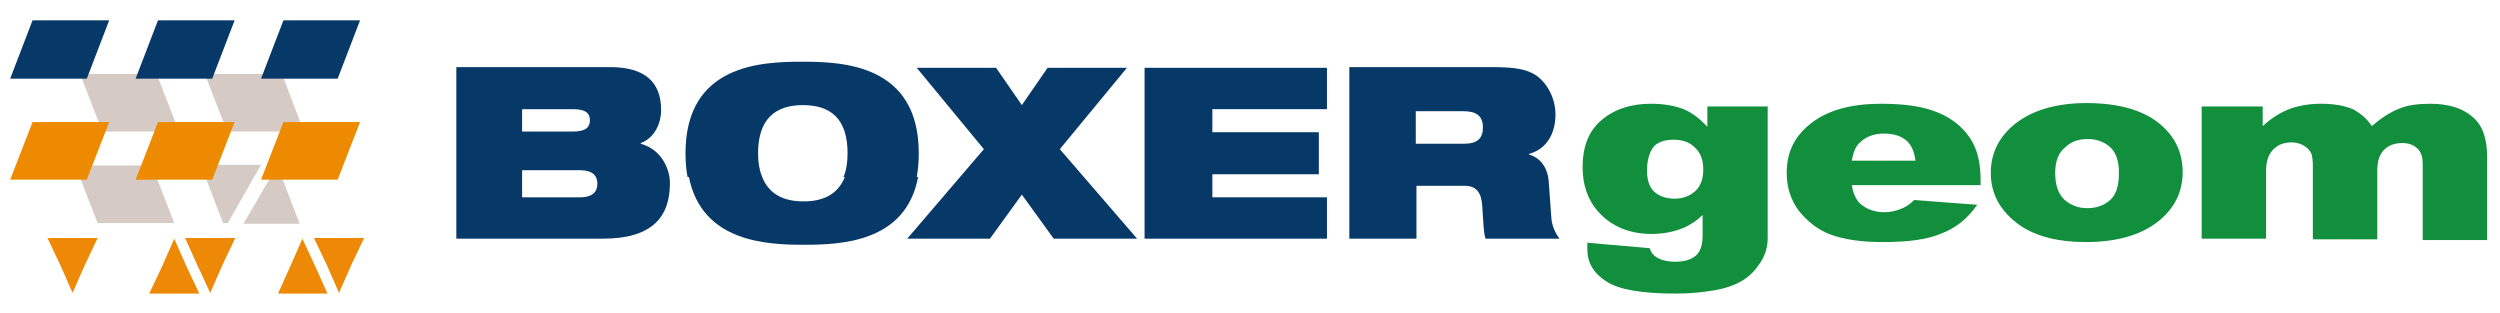
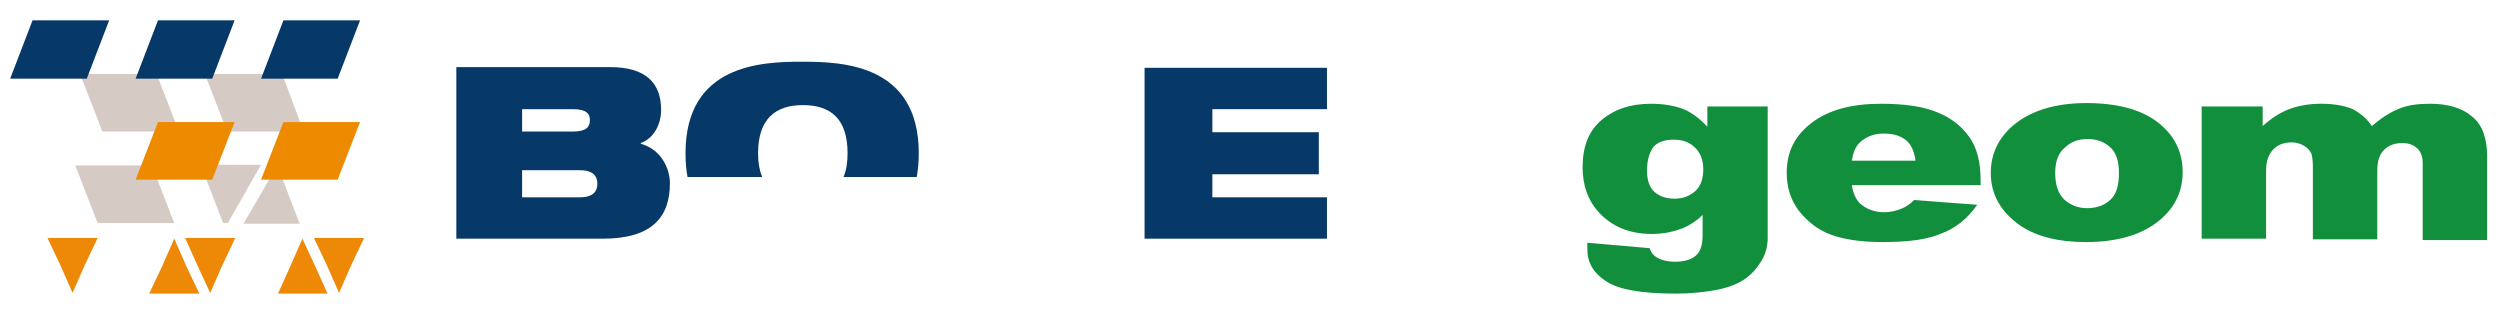
<svg xmlns="http://www.w3.org/2000/svg" version="1.1" id="Layer_1" x="0px" y="0px" viewBox="0 0 368.7 46.2" style="enable-background:new 0 0 368.7 46.2;" xml:space="preserve">
  <style type="text/css">
	.st0{fill-rule:evenodd;clip-rule:evenodd;fill:#063868;}
	.st1{fill:#063868;}
	.st2{fill:#D6CBC4;}
	.st3{fill:#ED8A00;}
	.st4{fill:#ED8907;}
	.st5{fill:#118F3C;}
</style>
  <g>
    <path class="st0" d="M77,16.1h7.5c2,0,2.5,0.7,2.5,1.6c0,1-0.5,1.7-2.5,1.7H77V16.1L77,16.1z M77,25.1h8.5c2,0,2.6,0.9,2.6,2   c0,1.1-0.6,2-2.6,2H77V25.1L77,25.1z M67.3,35.2h21.6c7.4,0,9.9-3.3,9.9-8.2c0-1.9-1.1-4.9-4.3-5.8v-0.1c1.9-0.7,3-2.7,3-4.9   c0-4-2.3-6.3-7.5-6.3H67.3V35.2L67.3,35.2z" />
-     <path class="st0" d="M101.6,26.1c1.9,9.6,11.5,10,16.9,10c5.4,0,15.1-0.3,16.9-10l-10.8,0c-1,2.5-3.1,3.6-6.1,3.6   c-3,0-5.1-1.1-6.1-3.6L101.6,26.1L101.6,26.1z" />
    <path class="st0" d="M112.4,26.1c-0.4-1-0.6-2.1-0.6-3.5c0-5.1,2.6-7.1,6.6-7.1c4.1,0,6.6,2,6.6,7.1c0,1.4-0.2,2.6-0.6,3.5l10.8,0   c0.2-1.1,0.3-2.2,0.3-3.5c0-13.1-11.2-13.5-17.2-13.5c-6,0-17.2,0.4-17.2,13.5c0,1.3,0.1,2.5,0.3,3.5L112.4,26.1L112.4,26.1z" />
-     <polygon class="st1" points="133.8,35.2 146,35.2 150.7,28.7 155.4,35.2 167.7,35.2 156.3,22 166.2,10 154.5,10 150.7,15.5    146.9,10 135.2,10 145.1,22 133.8,35.2  " />
    <polygon class="st1" points="168.8,35.2 195.7,35.2 195.7,29.1 178.8,29.1 178.8,25.7 194.5,25.7 194.5,19.5 178.8,19.5    178.8,16.1 195.7,16.1 195.7,10 168.8,10 168.8,35.2  " />
-     <path class="st0" d="M198.9,35.2h10v-7.8h7.1c1.8,0,2.5,1.1,2.6,3c0.2,2.9,0.2,4,0.5,4.8h10.9c-0.6-0.8-1.1-1.8-1.2-3l-0.4-5.5   c-0.2-2.2-1.4-3.5-2.9-3.9v-0.1c2.9-0.8,3.9-3.4,3.9-5.8c0-2.8-1.6-5.2-3.4-6.1c-1.4-0.7-3.1-0.9-6-0.9h-21V35.2L198.9,35.2z    M208.9,16.4h6.9c1.7,0,2.9,0.5,2.9,2.4c0,1.6-0.8,2.4-2.8,2.4h-7.1V16.4L208.9,16.4z" />
    <polygon class="st2" points="41.6,10.9 30.2,10.9 33.5,19.4 44.8,19.4 41.6,10.9  " />
    <polygon class="st2" points="23.1,10.9 11.8,10.9 15.1,19.4 26.4,19.4 23.1,10.9  " />
    <polygon class="st1" points="4.8,3 16.1,3 12.8,11.6 1.5,11.6 4.8,3  " />
    <polygon class="st1" points="23.3,3 34.6,3 31.3,11.6 20,11.6 23.3,3  " />
    <polygon class="st1" points="41.8,3 53.1,3 49.8,11.6 38.5,11.6 41.8,3  " />
    <path class="st2" d="M33.6,32.9h-0.7l-3.3-8.6h8.9L33.6,32.9L33.6,32.9z M40.9,24.4l3.3,8.6h-8.3L40.9,24.4L40.9,24.4L40.9,24.4z" />
    <polygon class="st2" points="22.4,24.4 11.1,24.4 14.4,32.9 25.7,32.9 22.4,24.4  " />
-     <polygon class="st3" points="4.8,18 16.1,18 12.8,26.5 1.5,26.5 4.8,18  " />
    <polygon class="st3" points="23.3,18 34.6,18 31.3,26.5 20,26.5 23.3,18  " />
    <polygon class="st3" points="41.8,18 53.1,18 49.8,26.5 38.5,26.5 41.8,18  " />
    <polygon class="st4" points="7,35.1 10.7,35.1 14.4,35.1 12.5,39.1 10.7,43.2 8.9,39.1 7,35.1  " />
    <polygon class="st4" points="27.3,35.1 31,35.1 34.7,35.1 32.8,39.1 31,43.2 29.1,39.1 27.3,35.1  " />
    <polygon class="st4" points="46.3,35.1 50,35.1 53.7,35.1 51.8,39.1 50,43.2 48.2,39.1 46.3,35.1  " />
    <polygon class="st4" points="29.4,43.3 25.7,43.3 22,43.3 23.9,39.3 25.7,35.2 27.5,39.3 29.4,43.3  " />
    <polygon class="st4" points="48.3,43.3 44.6,43.3 41,43.3 42.8,39.3 44.6,35.2 46.5,39.3 48.3,43.3  " />
    <g>
      <path class="st5" d="M251.8,15.7h8.9v18.5l0,0.9c0,1.2-0.3,2.4-1,3.5c-0.7,1.1-1.5,2-2.6,2.7c-1.1,0.7-2.5,1.2-4.2,1.5    c-1.7,0.3-3.6,0.5-5.8,0.5c-5,0-8.4-0.6-10.2-1.8c-1.9-1.2-2.8-2.8-2.8-4.7c0-0.2,0-0.6,0-1l9.2,0.8c0.2,0.7,0.6,1.1,1.1,1.4    c0.7,0.4,1.6,0.6,2.6,0.6c1.4,0,2.4-0.3,3.1-0.9c0.7-0.6,1-1.6,1-3v-3c-0.9,0.9-1.9,1.5-2.8,1.9c-1.5,0.6-3,0.9-4.7,0.9    c-3.3,0-6-1.1-8-3.4c-1.4-1.6-2.2-3.8-2.2-6.4c0-3.1,0.9-5.4,2.8-7c1.9-1.6,4.3-2.4,7.3-2.4c1.9,0,3.5,0.3,4.8,0.8    c1.2,0.5,2.4,1.4,3.5,2.6V15.7z M242.9,25.2c0,1.4,0.4,2.5,1.1,3.1c0.8,0.7,1.8,1,3,1c1.2,0,2.2-0.4,3-1.1    c0.8-0.7,1.2-1.8,1.2-3.2c0-1.4-0.4-2.5-1.3-3.3c-0.8-0.8-1.9-1.1-3.1-1.1c-1.2,0-2.2,0.3-2.9,1C243.3,22.4,242.9,23.5,242.9,25.2    z" />
      <path class="st5" d="M292.1,27.3h-19c0.2,1.2,0.6,2.1,1.2,2.7c0.9,0.8,2.1,1.3,3.6,1.3c0.9,0,1.8-0.2,2.7-0.6    c0.5-0.2,1.1-0.6,1.7-1.2l9.3,0.7c-1.4,2-3.1,3.4-5.2,4.2c-2,0.9-4.9,1.3-8.7,1.3c-3.3,0-5.8-0.4-7.7-1.1    c-1.9-0.7-3.4-1.9-4.7-3.5c-1.2-1.6-1.8-3.5-1.8-5.6c0-3.1,1.2-5.5,3.7-7.4c2.5-1.9,5.9-2.8,10.2-2.8c3.5,0,6.3,0.4,8.4,1.3    c2,0.8,3.6,2.1,4.7,3.7c1.1,1.6,1.6,3.7,1.6,6.3V27.3z M282.5,23.7c-0.2-1.5-0.7-2.5-1.5-3.1c-0.8-0.6-1.8-0.9-3.2-0.9    c-1.5,0-2.7,0.5-3.6,1.4c-0.6,0.6-0.9,1.5-1.1,2.6H282.5z" />
      <path class="st5" d="M293.6,25.5c0-3,1.3-5.5,3.8-7.4c2.5-1.9,6-2.9,10.3-2.9c4.9,0,8.7,1.1,11.2,3.4c2,1.8,3,4.1,3,6.8    c0,3-1.3,5.5-3.8,7.4c-2.5,1.9-6,2.9-10.5,2.9c-4,0-7.2-0.8-9.6-2.4C295.1,31.3,293.6,28.7,293.6,25.5z M303.1,25.5    c0,1.7,0.4,3,1.3,3.9c0.9,0.8,2,1.3,3.4,1.3c1.4,0,2.5-0.4,3.4-1.2s1.3-2.1,1.3-4c0-1.7-0.4-3-1.3-3.8c-0.9-0.8-2-1.2-3.3-1.2    c-1.4,0-2.5,0.4-3.4,1.3C303.6,22.5,303.1,23.8,303.1,25.5z" />
      <path class="st5" d="M324.9,15.7h8.8v2.9c1.3-1.2,2.6-2,3.9-2.5c1.3-0.5,2.9-0.8,4.7-0.8c2,0,3.5,0.3,4.7,0.8    c1.1,0.6,2.1,1.4,2.8,2.5c1.5-1.3,2.8-2.1,4.1-2.6c1.2-0.5,2.7-0.7,4.5-0.7c2.6,0,4.7,0.6,6.2,1.9c1.5,1.2,2.2,3.2,2.2,5.9v12.3    h-9.5V24.1c0-0.9-0.2-1.5-0.6-2c-0.6-0.7-1.4-1-2.4-1c-1.1,0-2,0.3-2.7,1s-1,1.7-1,3.1v10.1h-9.5V24.5c0-0.9-0.1-1.4-0.2-1.8    c-0.2-0.5-0.6-0.9-1.1-1.2c-0.5-0.3-1.1-0.5-1.8-0.5c-1.1,0-2,0.3-2.7,1c-0.7,0.7-1.1,1.7-1.1,3.2v10h-9.5V15.7z" />
    </g>
  </g>
</svg>